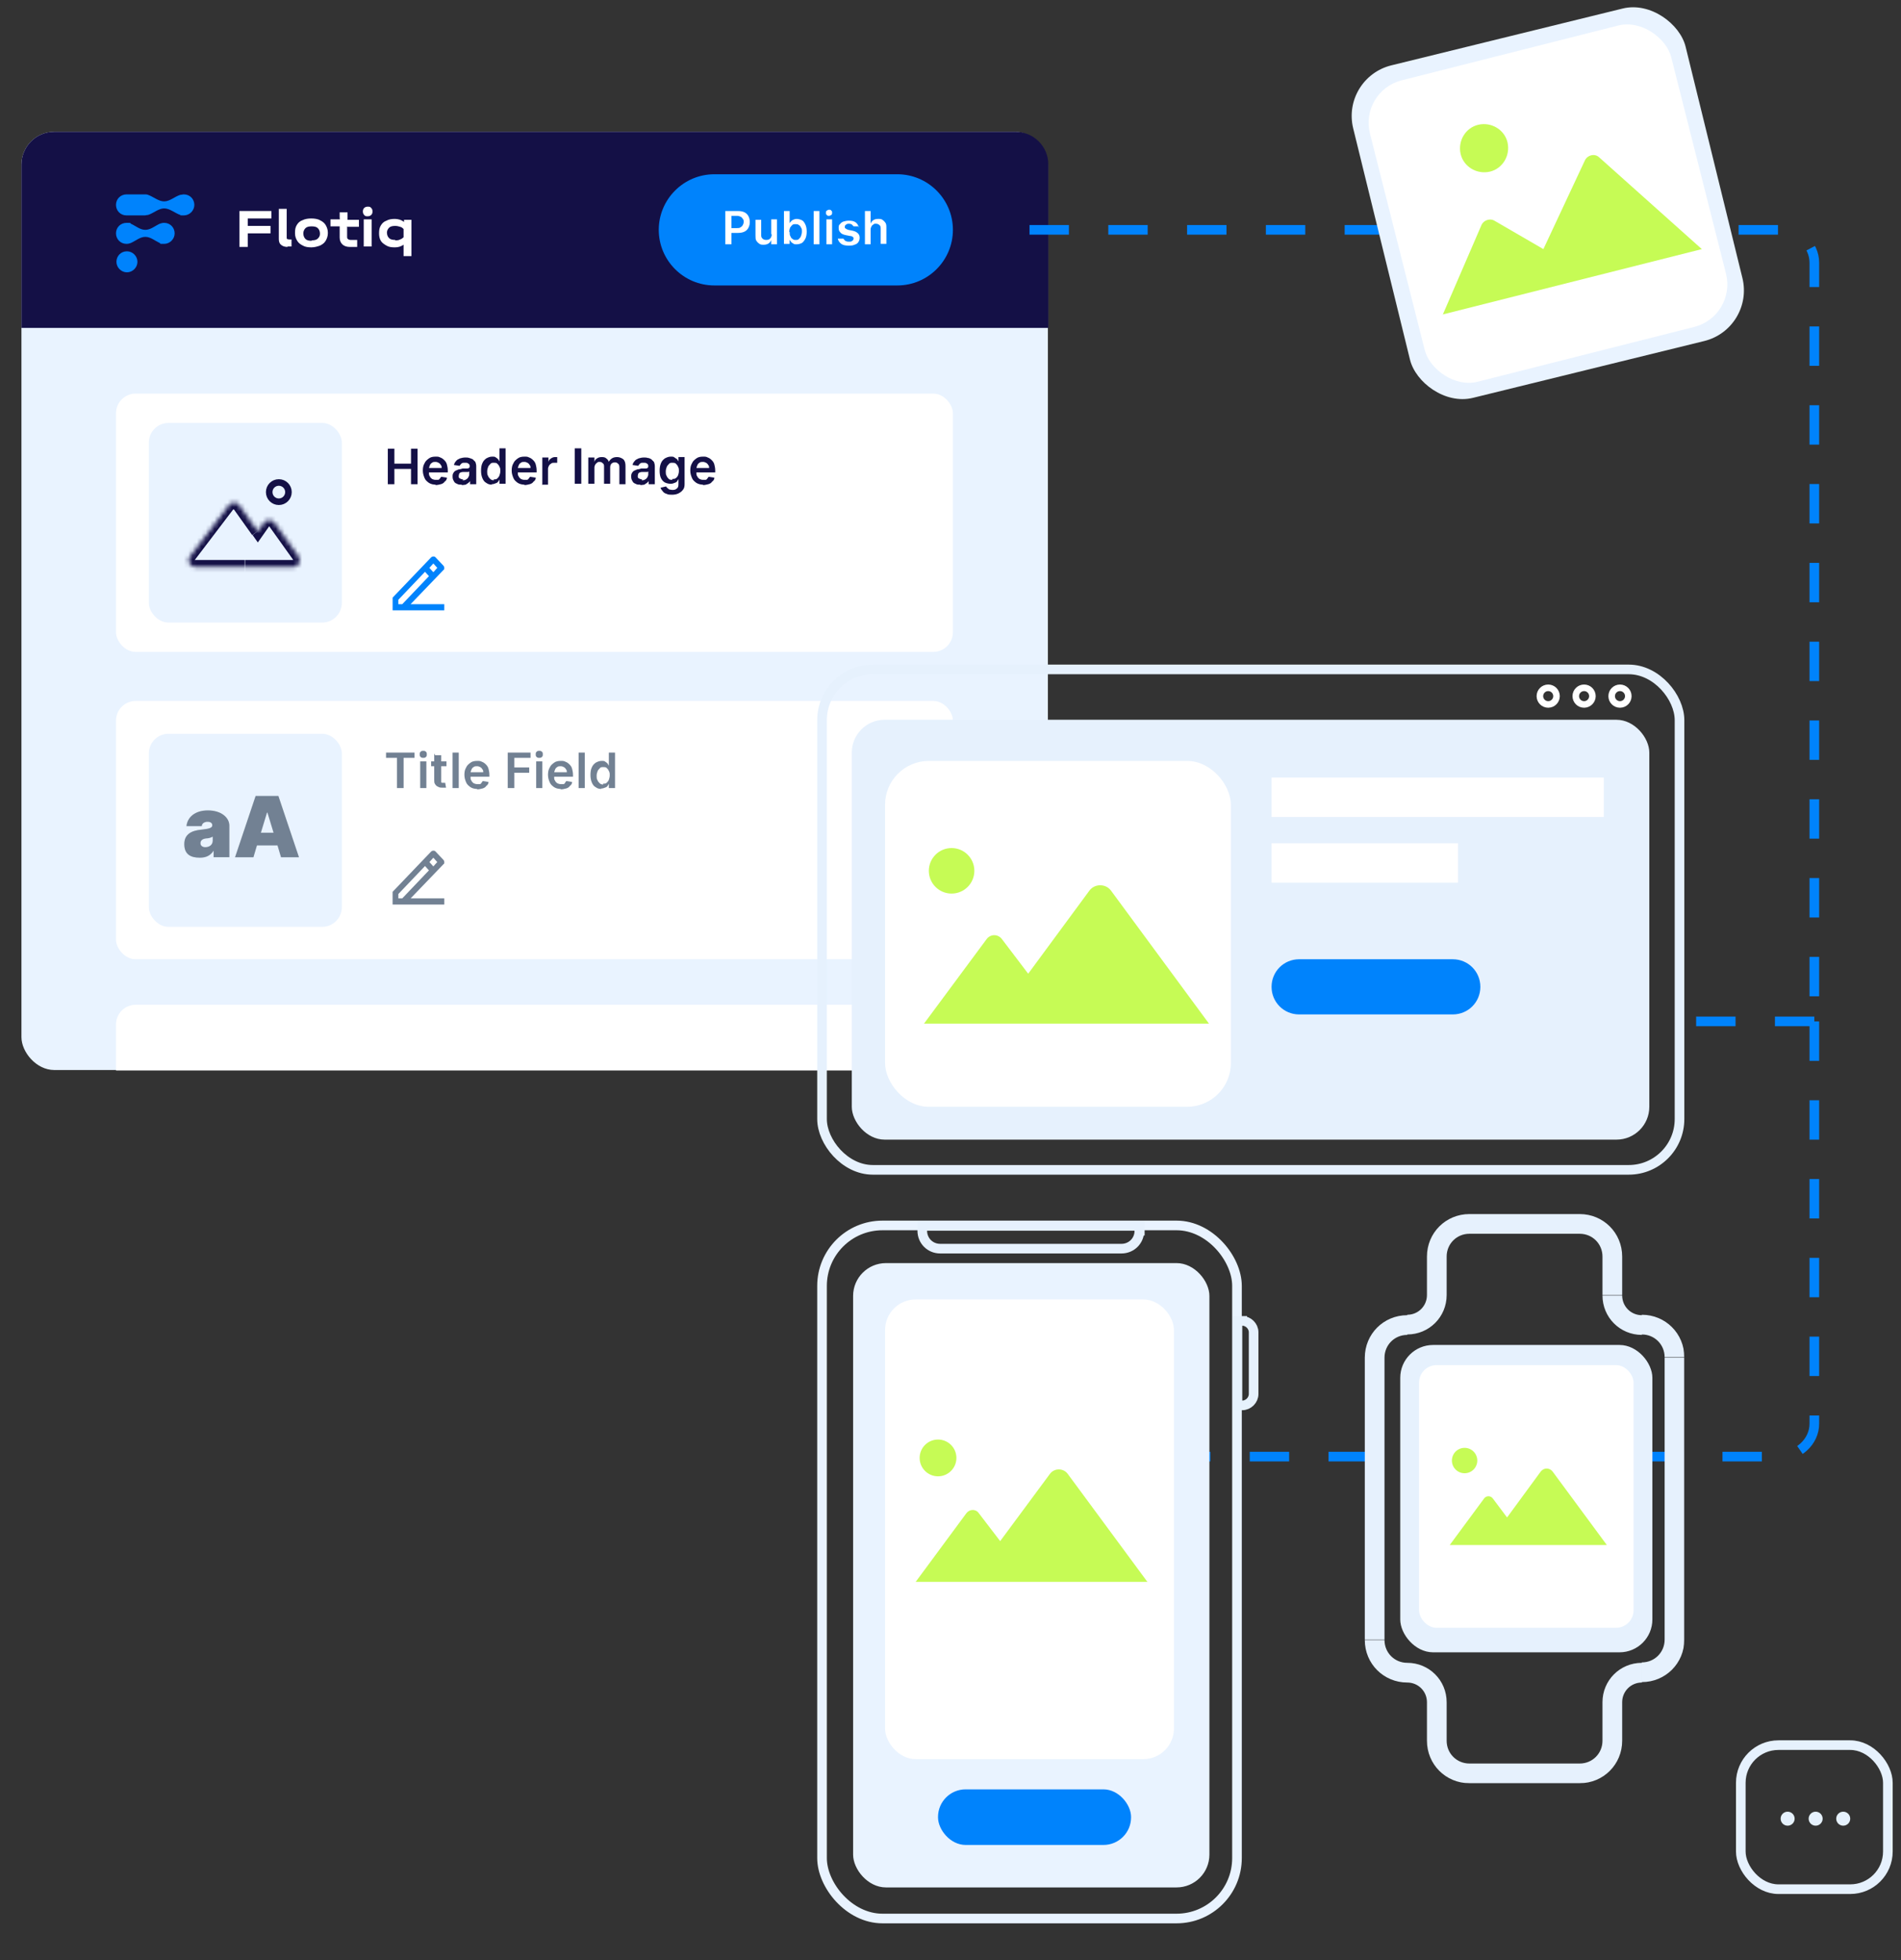
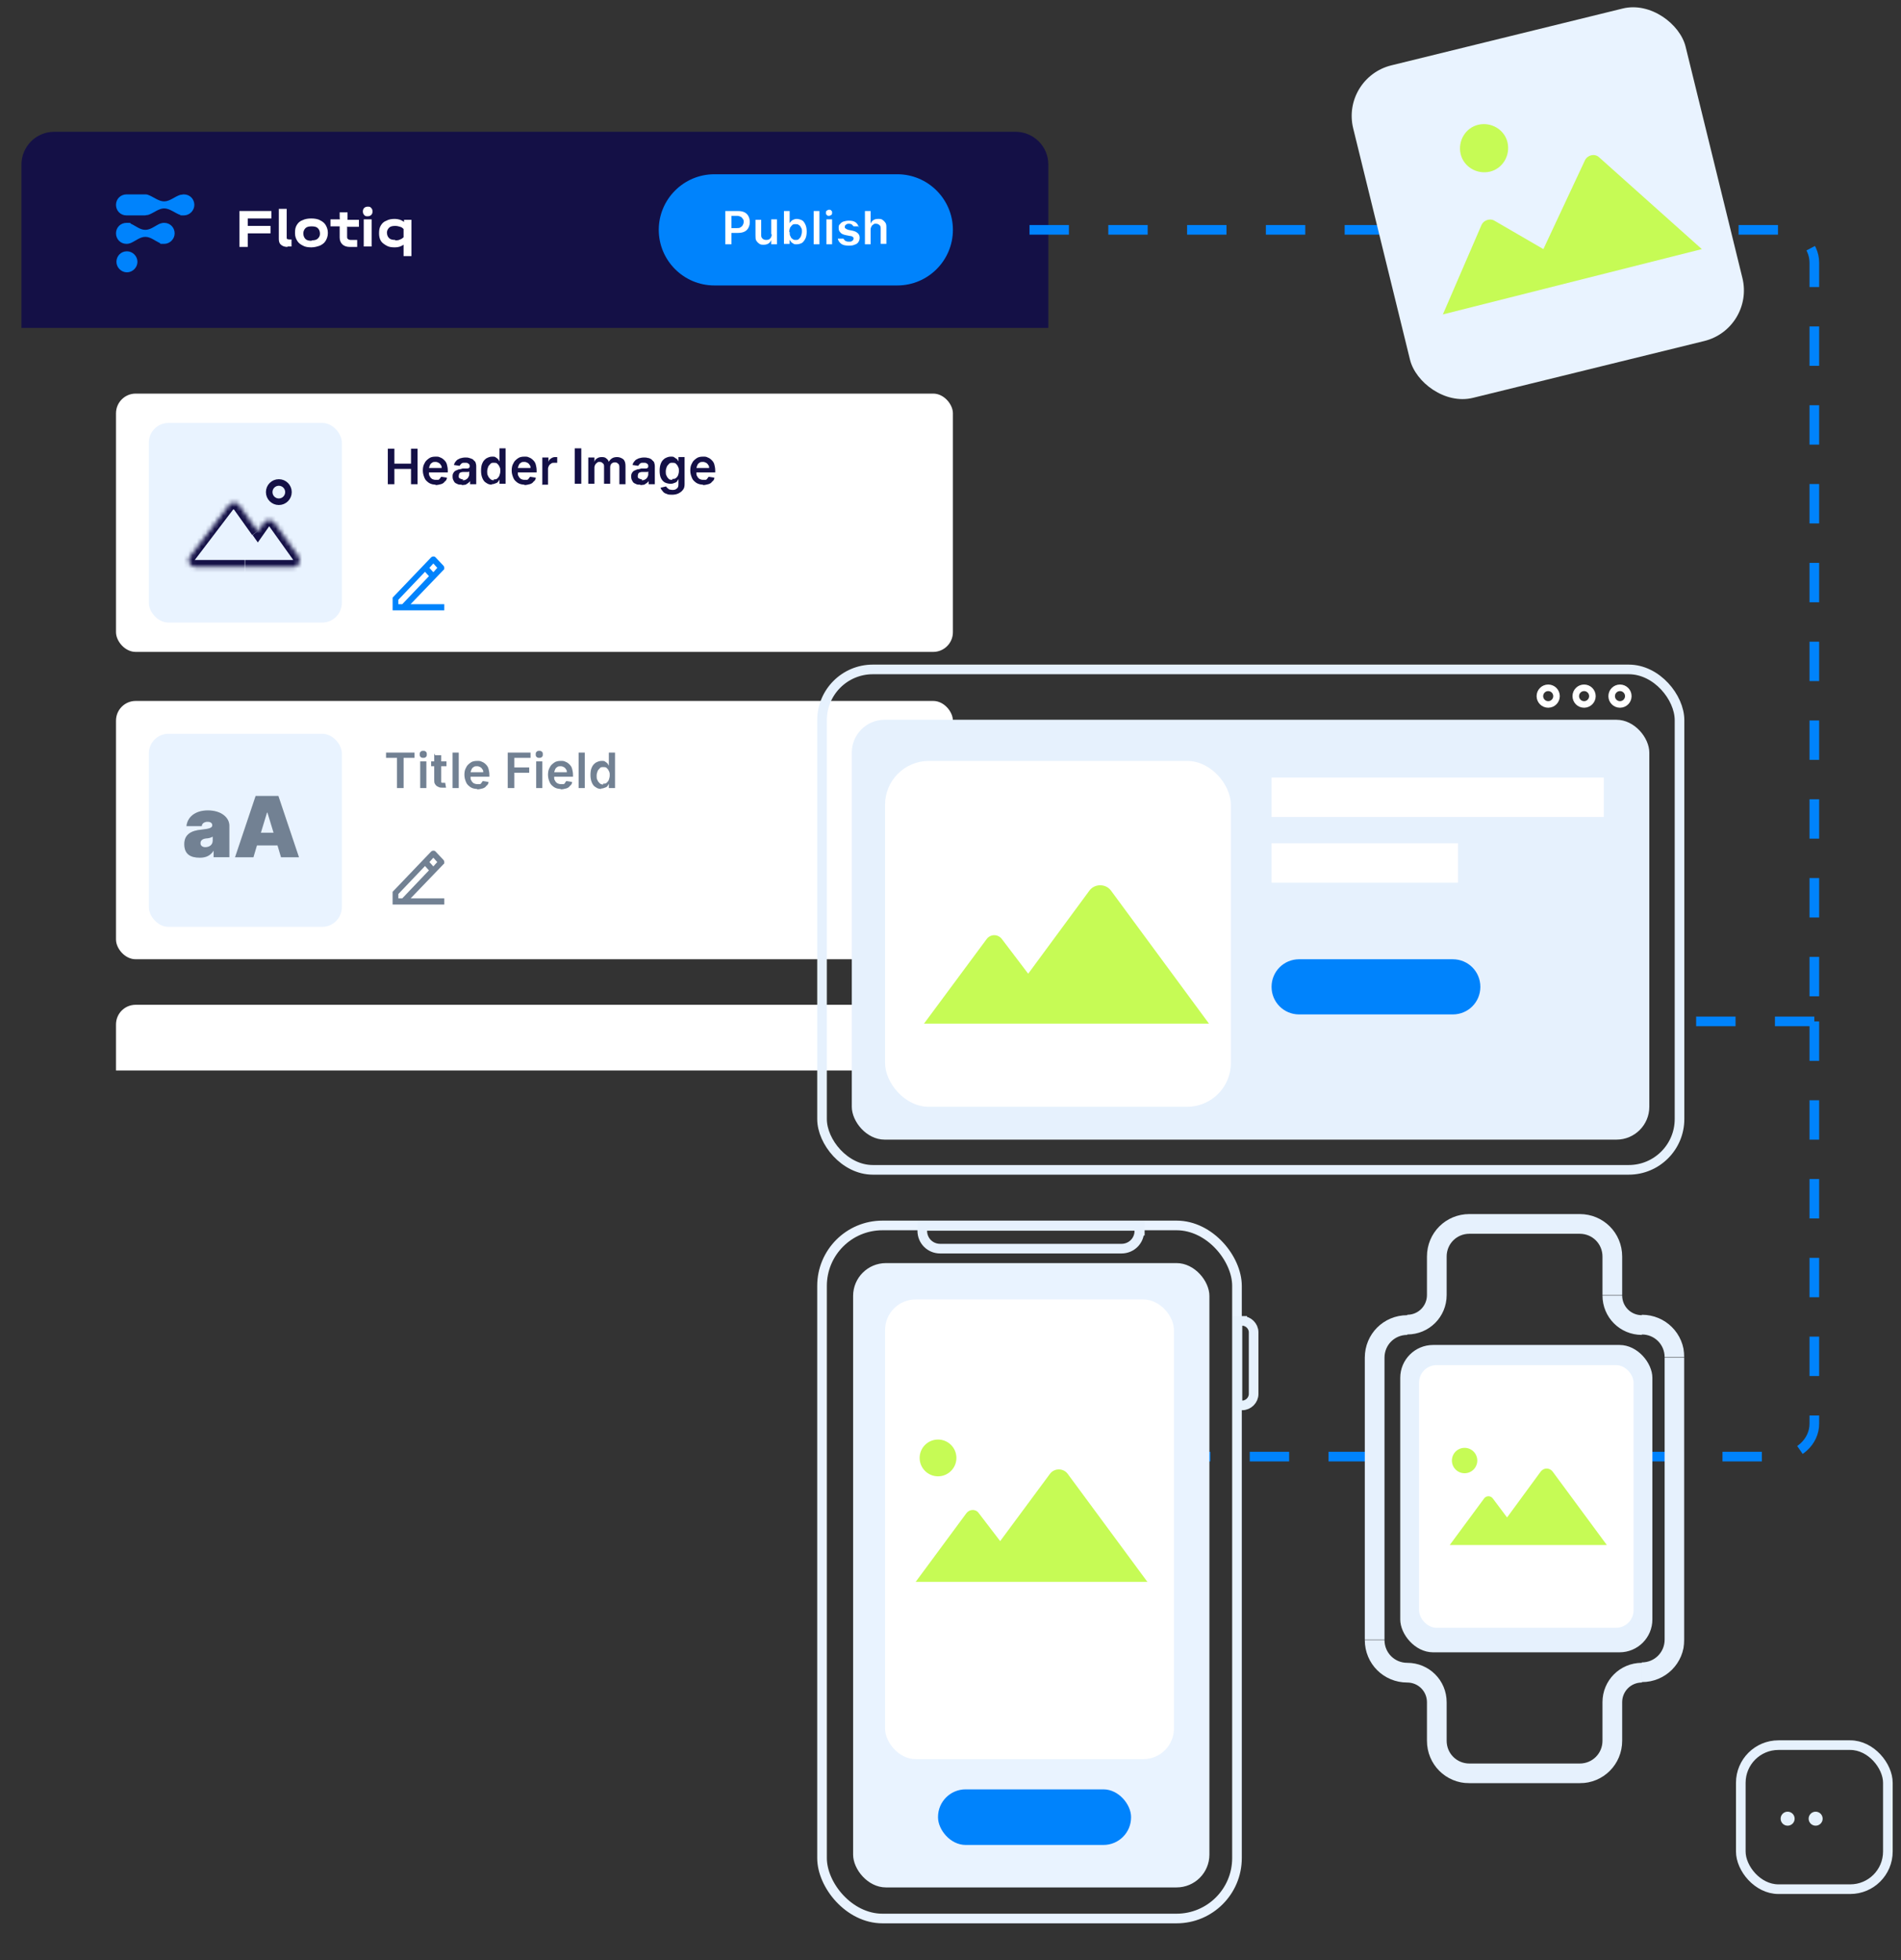
<svg xmlns="http://www.w3.org/2000/svg" id="Warstwa_1" version="1.1" viewBox="0 0 434.3 447.7">
  <rect x="0" y="0" width="434.3" height="447.7" fill="#333333" stroke="none" />
  <defs>
    <style>
      .st0, .st1, .st2, .st3, .st4, .st5, .st6 {
        fill: none;
      }

      .st7 {
        mask: url(#mask);
      }

      .st1 {
        stroke: #0083fc;
        stroke-dasharray: 9 9;
      }

      .st1, .st3, .st5 {
        stroke-width: 2.2px;
      }

      .st8, .st9 {
        fill: #e6f1fd;
      }

      .st10, .st11, .st12 {
        fill-rule: evenodd;
      }

      .st10, .st13 {
        fill: #fff;
      }

      .st2 {
        stroke: #141046;
      }

      .st2, .st6 {
        stroke-width: 1.5px;
      }

      .st3, .st9, .st4 {
        stroke: #e6f1fd;
      }

      .st14 {
        fill-opacity: .2;
      }

      .st15 {
        mask: url(#mask-1);
      }

      .st9, .st4 {
        stroke-miterlimit: 10;
      }

      .st16 {
        clip-path: url(#clippath-1);
      }

      .st17 {
        fill: #e9f3ff;
      }

      .st18 {
        fill: #8ea1b8;
      }

      .st19 {
        fill: #141046;
      }

      .st20 {
        opacity: .2;
      }

      .st21 {
        fill: #c6fb55;
      }

      .st4 {
        stroke-width: 2.2px;
      }

      .st12, .st22 {
        fill: #0083fc;
      }

      .st5 {
        stroke: #e9f3ff;
      }

      .st6 {
        stroke: #fff;
      }

      .st23 {
        clip-path: url(#clippath);
      }
    </style>
    <clipPath id="clippath">
      <rect class="st0" x="87.8" y="125" width="15.7" height="16.4" />
    </clipPath>
    <clipPath id="clippath-1">
      <rect class="st0" x="87.8" y="192.2" width="15.7" height="16.4" />
    </clipPath>
    <mask id="mask" x="41.5" y="113.3" width="28.5" height="17.7" maskUnits="userSpaceOnUse">
      <g id="path-16-inside-1_4275_11378">
        <path class="st10" d="M54.7,115.4c-.6-.8-1.8-.8-2.4,0l-8.9,11.7c-.8,1,0,2.4,1.2,2.4h11.4s0,0,0,0h11c1.2,0,1.9-1.4,1.2-2.4l-5.5-7.7c-.6-.8-1.8-.8-2.4,0l-1.4,2-4.2-5.9Z" />
      </g>
    </mask>
    <mask id="mask-1" x="311" y="276.6" width="74" height="131" maskUnits="userSpaceOnUse">
      <g id="path-54-outside-2_4275_11378">
        <rect class="st13" x="311" y="276.6" width="74" height="131" />
        <path class="st11" d="M335.7,279.6c-4.1,0-7.5,3.3-7.5,7.5v8.8c0,3.7-3,6.8-6.8,6.8s-7.5,3.3-7.5,7.5v64.5c0,4.1,3.3,7.5,7.5,7.5s6.8,3,6.8,6.8v8.8c0,4.1,3.3,7.5,7.5,7.5h25.2c4.1,0,7.5-3.3,7.5-7.5v-8.8c0-3.7,3-6.8,6.8-6.8s7.5-3.3,7.5-7.5v-64.5c0-4.1-3.3-7.5-7.5-7.5s-6.8-3-6.8-6.8v-8.8c0-4.1-3.3-7.5-7.5-7.5h-25.2Z" />
      </g>
    </mask>
  </defs>
-   <rect class="st17" x="4.9" y="30.1" width="234.5" height="214.3" rx="7.5" ry="7.5" />
  <rect class="st13" x="26.5" y="89.9" width="191.2" height="59" rx="4.5" ry="4.5" />
  <rect class="st13" x="26.5" y="160.1" width="191.2" height="59" rx="4.5" ry="4.5" />
  <path class="st13" d="M26.5,234c0-2.5,2-4.5,4.5-4.5h182.2c2.5,0,4.5,2,4.5,4.5v10.5H26.5v-10.5Z" />
  <g class="st23">
    <path class="st22" d="M91,138h.9l6.1-6.4-.9-1-6.1,6.4v1ZM101.5,139.4h-11.8v-2.9l8.8-9.2c.1-.1.3-.2.5-.2s.3,0,.5.2l1.8,1.9c.1.1.2.3.2.5s0,.4-.2.5l-7.5,7.8h7.7v1.4ZM98.1,129.7l.9,1,.9-1-.9-1-.9,1Z" />
  </g>
  <g class="st16">
    <g>
      <path class="st18" d="M91,205.2h.9l6.1-6.4-.9-1-6.1,6.4v1ZM101.5,206.6h-11.8v-2.9l8.8-9.2c.1-.1.3-.2.5-.2s.3,0,.5.2l1.8,1.9c.1.1.2.3.2.5s0,.4-.2.5l-7.5,7.8h7.7v1.4ZM98.1,196.9l.9,1,.9-1-.9-1-.9,1Z" />
      <path class="st14" d="M91,205.2h.9l6.1-6.4-.9-1-6.1,6.4v1ZM101.5,206.6h-11.8v-2.9l8.8-9.2c.1-.1.3-.2.5-.2s.3,0,.5.2l1.8,1.9c.1.1.2.3.2.5s0,.4-.2.5l-7.5,7.8h7.7v1.4ZM98.1,196.9l.9,1,.9-1-.9-1-.9,1Z" />
    </g>
  </g>
  <rect class="st17" x="34" y="96.6" width="44.1" height="45.6" rx="4.5" ry="4.5" />
  <rect class="st17" x="34" y="167.6" width="44.1" height="44.1" rx="4.5" ry="4.5" />
  <path class="st19" d="M88.6,110.6v-8.1h1.5v3.4h3.8v-3.4h1.5v8.1h-1.5v-3.5h-3.8v3.5h-1.5ZM99.6,110.7c-.6,0-1.1-.1-1.6-.4-.4-.3-.8-.6-1-1.1-.2-.5-.4-1-.4-1.7s.1-1.2.4-1.7c.2-.5.6-.8,1-1.1.4-.3.9-.4,1.5-.4s.7,0,1.1.2c.3.1.6.3.9.6.3.3.5.6.6,1,.1.4.2.8.2,1.4v.4h-5v-1h3.6c0-.3,0-.5-.2-.7-.1-.2-.3-.4-.5-.5-.2-.1-.4-.2-.7-.2s-.6,0-.8.2c-.2.1-.4.3-.5.6-.1.2-.2.5-.2.8v.8c0,.4,0,.7.2.9.1.3.3.4.5.6.2.1.5.2.8.2s.4,0,.6,0c.2,0,.3-.2.4-.3.1-.1.2-.3.3-.4l1.3.2c0,.4-.2.7-.5.9-.2.3-.5.5-.9.6-.4.1-.8.2-1.3.2ZM105.4,110.7c-.4,0-.7,0-1-.2-.3-.1-.6-.3-.7-.6-.2-.3-.3-.6-.3-1s0-.6.2-.9c.1-.2.3-.4.5-.5.2-.1.5-.2.7-.3.3,0,.6-.1.9-.2.4,0,.6,0,.9,0,.2,0,.4,0,.5-.1.1,0,.2-.2.2-.3h0c0-.3,0-.6-.3-.7-.2-.2-.4-.2-.8-.2s-.6,0-.8.2c-.2.2-.3.3-.4.5l-1.3-.2c.1-.4.3-.7.5-.9.2-.3.5-.4.9-.6.4-.1.7-.2,1.2-.2s.6,0,.9.1.6.2.8.3c.2.2.4.4.6.6.1.3.2.6.2,1v4.1h-1.4v-.8h0c0,.2-.2.3-.4.5-.2.1-.4.3-.6.4-.2,0-.5.1-.8.1ZM105.7,109.7c.3,0,.5,0,.8-.2.2-.1.4-.3.5-.5.1-.2.2-.4.2-.6v-.7s-.1,0-.2.1c-.1,0-.2,0-.4,0-.1,0-.3,0-.4,0-.1,0-.2,0-.3,0-.2,0-.4,0-.6.1-.2,0-.3.2-.4.3,0,.1-.1.3-.1.5,0,.3,0,.5.3.6.2.1.4.2.7.2ZM112.4,110.7c-.5,0-.9-.1-1.3-.4-.4-.2-.7-.6-.9-1.1-.2-.5-.3-1-.3-1.7s.1-1.3.3-1.7c.2-.5.5-.8.9-1.1.4-.2.8-.4,1.3-.4s.7,0,.9.2c.2.1.4.3.5.4.1.2.2.3.3.5h0v-3h1.4v8.1h-1.4v-1h0c0,.1-.2.3-.3.5-.1.2-.3.3-.6.4-.2.1-.5.2-.9.2ZM112.8,109.5c.3,0,.6,0,.8-.2.2-.2.4-.4.5-.7.1-.3.2-.6.2-1s0-.7-.2-1c-.1-.3-.3-.5-.5-.7-.2-.2-.5-.2-.8-.2s-.6,0-.8.3c-.2.2-.4.4-.5.7-.1.3-.2.6-.2,1s0,.7.2,1c.1.3.3.5.5.7.2.2.5.3.8.3ZM119.9,110.7c-.6,0-1.1-.1-1.6-.4-.4-.3-.8-.6-1-1.1-.2-.5-.4-1-.4-1.7s.1-1.2.4-1.7c.2-.5.6-.8,1-1.1.4-.3.9-.4,1.5-.4s.7,0,1.1.2c.3.1.6.3.9.6.3.3.5.6.6,1,.1.4.2.8.2,1.4v.4h-5v-1h3.6c0-.3,0-.5-.2-.7-.1-.2-.3-.4-.5-.5-.2-.1-.4-.2-.7-.2s-.6,0-.8.2c-.2.1-.4.3-.5.6-.1.2-.2.5-.2.8v.8c0,.4,0,.7.2.9.1.3.3.4.5.6.2.1.5.2.8.2s.4,0,.6,0c.2,0,.3-.2.4-.3.1-.1.2-.3.3-.4l1.3.2c0,.4-.2.7-.5.9-.2.3-.5.5-.9.6-.4.1-.8.2-1.3.2ZM123.9,110.6v-6.1h1.4v1h0c.1-.4.3-.6.6-.8.3-.2.6-.3.9-.3s.2,0,.3,0c.1,0,.2,0,.2,0v1.3c0,0-.2,0-.3,0-.1,0-.3,0-.4,0-.3,0-.5,0-.7.2-.2.1-.4.3-.5.5-.1.2-.2.4-.2.7v3.6h-1.4ZM132.8,102.4v8.1h-1.5v-8.1h1.5ZM134.4,110.6v-6.1h1.4v1h0c.1-.4.3-.6.6-.8.3-.2.6-.3,1.1-.3s.8.1,1,.3c.3.2.5.5.6.8h0c.1-.3.4-.6.7-.8.3-.2.7-.3,1.2-.3s1,.2,1.4.5c.4.4.5.9.5,1.6v4.1h-1.4v-3.9c0-.4-.1-.7-.3-.8-.2-.2-.4-.3-.7-.3s-.6.1-.8.3c-.2.2-.3.5-.3.8v3.8h-1.4v-3.9c0-.3,0-.6-.3-.8-.2-.2-.4-.3-.7-.3s-.4,0-.6.2c-.2.1-.3.3-.4.4-.1.2-.2.4-.2.7v3.7h-1.4ZM146.2,110.7c-.4,0-.7,0-1-.2-.3-.1-.6-.3-.7-.6-.2-.3-.3-.6-.3-1s0-.6.2-.9c.1-.2.3-.4.5-.5.2-.1.5-.2.7-.3.3,0,.6-.1.9-.2.4,0,.6,0,.9,0,.2,0,.4,0,.5-.1.1,0,.2-.2.2-.3h0c0-.3,0-.6-.3-.7-.2-.2-.4-.2-.8-.2s-.6,0-.8.2c-.2.2-.3.3-.4.5l-1.3-.2c.1-.4.3-.7.5-.9.2-.3.5-.4.9-.6.4-.1.7-.2,1.2-.2s.6,0,.9.1c.3,0,.6.2.8.3.2.2.4.4.6.6.1.3.2.6.2,1v4.1h-1.4v-.8h0c0,.2-.2.3-.4.5-.2.1-.4.3-.6.4-.2,0-.5.1-.8.1ZM146.6,109.7c.3,0,.5,0,.8-.2.2-.1.4-.3.5-.5.1-.2.2-.4.2-.6v-.7s-.1,0-.2.1c-.1,0-.2,0-.4,0-.1,0-.3,0-.4,0-.1,0-.2,0-.3,0-.2,0-.4,0-.6.1-.2,0-.3.2-.4.3,0,.1-.1.3-.1.5,0,.3,0,.5.3.6.2.1.4.2.7.2ZM153.6,113c-.5,0-1,0-1.3-.2-.4-.1-.7-.3-.9-.6-.2-.2-.4-.5-.5-.8l1.3-.3c0,.1.1.2.3.4.1.1.3.2.4.3.2,0,.4.1.7.1s.7,0,1-.3c.3-.2.4-.5.4-1v-1.2h0c0,.1-.2.3-.3.5-.1.2-.3.3-.6.4-.2.1-.5.2-.9.2s-.9-.1-1.3-.3c-.4-.2-.7-.6-.9-1-.2-.4-.3-1-.3-1.7s.1-1.2.3-1.7c.2-.5.5-.8.9-1.1.4-.2.8-.4,1.3-.4s.7,0,.9.2c.2.1.4.3.6.4.1.2.2.3.3.5h0v-1h1.4v6.2c0,.5-.1,1-.4,1.3-.2.3-.6.6-1,.8-.4.2-.9.3-1.5.3ZM153.6,109.4c.3,0,.6,0,.8-.2.2-.1.4-.4.5-.6.1-.3.2-.6.2-1s0-.7-.2-1c-.1-.3-.3-.5-.5-.7-.2-.2-.5-.2-.8-.2s-.6,0-.8.3c-.2.2-.4.4-.5.7-.1.3-.2.6-.2,1s0,.7.2,1c.1.3.3.5.5.7.2.2.5.2.8.2ZM160.7,110.7c-.6,0-1.1-.1-1.6-.4-.4-.3-.8-.6-1-1.1-.2-.5-.4-1-.4-1.7s.1-1.2.4-1.7c.2-.5.6-.8,1-1.1.4-.3.9-.4,1.5-.4s.7,0,1.1.2c.3.1.6.3.9.6.3.3.5.6.6,1,.1.4.2.8.2,1.4v.4h-5v-1h3.6c0-.3,0-.5-.2-.7-.1-.2-.3-.4-.5-.5-.2-.1-.4-.2-.7-.2s-.6,0-.8.2c-.2.1-.4.3-.5.6-.1.2-.2.5-.2.8v.8c0,.4,0,.7.2.9.1.3.3.4.5.6.2.1.5.2.8.2s.4,0,.6,0c.2,0,.3-.2.4-.3.1-.1.2-.3.3-.4l1.3.2c0,.4-.2.7-.5.9-.2.3-.5.5-.9.6-.4.1-.8.2-1.3.2Z" />
  <path class="st18" d="M88.2,173.1v-1.2h6.5v1.2h-2.5v6.9h-1.5v-6.9h-2.5ZM96,180v-6.1h1.4v6.1h-1.4ZM96.7,173.1c-.2,0-.4,0-.6-.2-.2-.2-.2-.3-.2-.6s0-.4.2-.6c.2-.2.4-.2.6-.2s.4,0,.6.2c.2.2.2.3.2.6s0,.4-.2.6c-.2.2-.4.2-.6.2ZM102,173.9v1.1h-3.5v-1.1h3.5ZM99.4,172.5h1.4v5.7c0,.2,0,.3,0,.4,0,.1.1.2.2.2,0,0,.2,0,.3,0s.2,0,.2,0c0,0,.1,0,.2,0l.2,1.1c0,0-.2,0-.3,0-.1,0-.3,0-.5,0-.4,0-.7,0-1-.2-.3-.1-.5-.3-.7-.6-.2-.3-.2-.6-.2-1v-6ZM104.8,171.9v8.1h-1.4v-8.1h1.4ZM109.1,180.2c-.6,0-1.1-.1-1.6-.4-.4-.3-.8-.6-1-1.1-.2-.5-.4-1-.4-1.7s.1-1.2.4-1.7c.2-.5.6-.8,1-1.1.4-.3.9-.4,1.5-.4s.7,0,1.1.2c.3.1.6.3.9.6.3.3.5.6.6,1,.1.4.2.8.2,1.4v.4h-5v-1h3.6c0-.3,0-.5-.2-.7-.1-.2-.3-.4-.5-.5-.2-.1-.4-.2-.7-.2s-.6,0-.8.2c-.2.1-.4.3-.5.6-.1.2-.2.5-.2.8v.8c0,.4,0,.7.2.9.1.3.3.4.5.6.2.1.5.2.8.2s.4,0,.6,0c.2,0,.3-.1.4-.3.1-.1.2-.3.3-.4l1.3.2c0,.4-.2.7-.5.9-.2.3-.5.5-.9.6-.4.1-.8.2-1.3.2ZM116,180v-8.1h5.2v1.2h-3.7v2.2h3.4v1.2h-3.4v3.5h-1.5ZM122.5,180v-6.1h1.4v6.1h-1.4ZM123.2,173.1c-.2,0-.4,0-.6-.2-.2-.2-.2-.3-.2-.6s0-.4.2-.6c.2-.2.4-.2.6-.2s.4,0,.6.2c.2.2.2.3.2.6s0,.4-.2.6c-.2.2-.4.2-.6.2ZM128.2,180.2c-.6,0-1.1-.1-1.6-.4-.4-.3-.8-.6-1-1.1-.2-.5-.4-1-.4-1.7s.1-1.2.4-1.7c.2-.5.6-.8,1-1.1.4-.3.9-.4,1.5-.4s.7,0,1.1.2c.3.1.6.3.9.6.3.3.5.6.6,1,.1.4.2.8.2,1.4v.4h-5v-1h3.6c0-.3,0-.5-.2-.7-.1-.2-.3-.4-.5-.5-.2-.1-.4-.2-.7-.2s-.6,0-.8.2c-.2.1-.4.3-.5.6-.1.2-.2.5-.2.8v.8c0,.4,0,.7.2.9.1.3.3.4.5.6.2.1.5.2.8.2s.4,0,.6,0c.2,0,.3-.1.4-.3s.2-.3.3-.4l1.3.2c0,.4-.2.7-.5.9-.2.3-.5.5-.9.6-.4.1-.8.2-1.3.2ZM133.6,171.9v8.1h-1.4v-8.1h1.4ZM137.4,180.2c-.5,0-.9-.1-1.3-.4-.4-.2-.7-.6-.9-1.1-.2-.5-.3-1-.3-1.7s.1-1.3.3-1.7c.2-.5.5-.8.9-1.1.4-.2.8-.4,1.3-.4s.7,0,.9.2c.2.1.4.3.5.4.1.2.2.3.3.5h0v-3h1.4v8.1h-1.4v-1h0c0,.1-.2.3-.3.5-.1.2-.3.3-.6.4-.2.1-.5.2-.9.2ZM137.8,179c.3,0,.6,0,.8-.2.2-.2.4-.4.5-.7.1-.3.2-.6.2-1s0-.7-.2-1c-.1-.3-.3-.5-.5-.7-.2-.2-.5-.2-.8-.2s-.6,0-.8.3c-.2.2-.4.4-.5.7-.1.3-.2.6-.2,1s0,.7.2,1c.1.3.3.5.5.7.2.2.5.3.8.3Z" />
  <path class="st14" d="M88.2,173.1v-1.2h6.5v1.2h-2.5v6.9h-1.5v-6.9h-2.5ZM96,180v-6.1h1.4v6.1h-1.4ZM96.7,173.1c-.2,0-.4,0-.6-.2-.2-.2-.2-.3-.2-.6s0-.4.2-.6c.2-.2.4-.2.6-.2s.4,0,.6.2c.2.2.2.3.2.6s0,.4-.2.6c-.2.2-.4.2-.6.2ZM102,173.9v1.1h-3.5v-1.1h3.5ZM99.4,172.5h1.4v5.7c0,.2,0,.3,0,.4,0,.1.1.2.2.2,0,0,.2,0,.3,0s.2,0,.2,0c0,0,.1,0,.2,0l.2,1.1c0,0-.2,0-.3,0-.1,0-.3,0-.5,0-.4,0-.7,0-1-.2-.3-.1-.5-.3-.7-.6-.2-.3-.2-.6-.2-1v-6ZM104.8,171.9v8.1h-1.4v-8.1h1.4ZM109.1,180.2c-.6,0-1.1-.1-1.6-.4-.4-.3-.8-.6-1-1.1-.2-.5-.4-1-.4-1.7s.1-1.2.4-1.7c.2-.5.6-.8,1-1.1.4-.3.9-.4,1.5-.4s.7,0,1.1.2c.3.1.6.3.9.6.3.3.5.6.6,1,.1.4.2.8.2,1.4v.4h-5v-1h3.6c0-.3,0-.5-.2-.7-.1-.2-.3-.4-.5-.5-.2-.1-.4-.2-.7-.2s-.6,0-.8.2c-.2.1-.4.3-.5.6-.1.2-.2.5-.2.8v.8c0,.4,0,.7.2.9.1.3.3.4.5.6.2.1.5.2.8.2s.4,0,.6,0c.2,0,.3-.1.4-.3.1-.1.2-.3.3-.4l1.3.2c0,.4-.2.7-.5.9-.2.3-.5.5-.9.6-.4.1-.8.2-1.3.2ZM116,180v-8.1h5.2v1.2h-3.7v2.2h3.4v1.2h-3.4v3.5h-1.5ZM122.5,180v-6.1h1.4v6.1h-1.4ZM123.2,173.1c-.2,0-.4,0-.6-.2-.2-.2-.2-.3-.2-.6s0-.4.2-.6c.2-.2.4-.2.6-.2s.4,0,.6.2c.2.2.2.3.2.6s0,.4-.2.6c-.2.2-.4.2-.6.2ZM128.2,180.2c-.6,0-1.1-.1-1.6-.4-.4-.3-.8-.6-1-1.1-.2-.5-.4-1-.4-1.7s.1-1.2.4-1.7c.2-.5.6-.8,1-1.1.4-.3.9-.4,1.5-.4s.7,0,1.1.2c.3.1.6.3.9.6.3.3.5.6.6,1,.1.4.2.8.2,1.4v.4h-5v-1h3.6c0-.3,0-.5-.2-.7-.1-.2-.3-.4-.5-.5-.2-.1-.4-.2-.7-.2s-.6,0-.8.2c-.2.1-.4.3-.5.6-.1.2-.2.5-.2.8v.8c0,.4,0,.7.2.9.1.3.3.4.5.6.2.1.5.2.8.2s.4,0,.6,0c.2,0,.3-.1.4-.3s.2-.3.3-.4l1.3.2c0,.4-.2.7-.5.9-.2.3-.5.5-.9.6-.4.1-.8.2-1.3.2ZM133.6,171.9v8.1h-1.4v-8.1h1.4ZM137.4,180.2c-.5,0-.9-.1-1.3-.4-.4-.2-.7-.6-.9-1.1-.2-.5-.3-1-.3-1.7s.1-1.3.3-1.7c.2-.5.5-.8.9-1.1.4-.2.8-.4,1.3-.4s.7,0,.9.2c.2.1.4.3.5.4.1.2.2.3.3.5h0v-3h1.4v8.1h-1.4v-1h0c0,.1-.2.3-.3.5-.1.2-.3.3-.6.4-.2.1-.5.2-.9.2ZM137.8,179c.3,0,.6,0,.8-.2.2-.2.4-.4.5-.7.1-.3.2-.6.2-1s0-.7-.2-1c-.1-.3-.3-.5-.5-.7-.2-.2-.5-.2-.8-.2s-.6,0-.8.3c-.2.2-.4.4-.5.7-.1.3-.2.6-.2,1s0,.7.2,1c.1.3.3.5.5.7.2.2.5.3.8.3Z" />
  <path class="st19" d="M4.9,37.6c0-4.1,3.3-7.5,7.5-7.5h219.6c4.1,0,7.5,3.3,7.5,7.5v37.3H4.9v-37.3Z" />
  <path class="st18" d="M45.7,195.9c1.4,0,2.4-.5,3.1-1.6h0v1.5h3.6v-7.2c0-1.9-1.9-3.5-4.9-3.5s-4.7,1.6-4.9,3.6h3.5c0-.6.6-1,1.3-1s1.1.3,1.1.8h0c0,.6-.7.8-2.5,1-2.2.2-3.9,1-3.9,3.3s1.4,3.1,3.5,3.1ZM46.9,193.5c-.6,0-1.1-.3-1.1-.9s.4-1,1.3-1.1c.6,0,1.1-.2,1.5-.4v.9c0,1-.8,1.5-1.7,1.5Z" />
  <path class="st14" d="M45.7,195.9c1.4,0,2.4-.5,3.1-1.6h0v1.5h3.6v-7.2c0-1.9-1.9-3.5-4.9-3.5s-4.7,1.6-4.9,3.6h3.5c0-.6.6-1,1.3-1s1.1.3,1.1.8h0c0,.6-.7.8-2.5,1-2.2.2-3.9,1-3.9,3.3s1.4,3.1,3.5,3.1ZM46.9,193.5c-.6,0-1.1-.3-1.1-.9s.4-1,1.3-1.1c.6,0,1.1-.2,1.5-.4v.9c0,1-.8,1.5-1.7,1.5Z" />
  <path class="st18" d="M57.9,195.8l.8-2.7h4.7l.8,2.7h4.1l-4.7-14h-5.2l-4.7,14h4.1ZM59.6,190.2l1.4-4.6h.1l1.4,4.6h-2.9Z" />
  <path class="st14" d="M57.9,195.8l.8-2.7h4.7l.8,2.7h4.1l-4.7-14h-5.2l-4.7,14h4.1ZM59.6,190.2l1.4-4.6h.1l1.4,4.6h-2.9Z" />
  <path class="st22" d="M150.5,52.5c0-7,5.7-12.7,12.7-12.7h41.8c7,0,12.7,5.7,12.7,12.7s-5.7,12.7-12.7,12.7h-41.8c-7,0-12.7-5.7-12.7-12.7Z" />
  <path class="st13" d="M165.7,55.8v-7.6h2.9c.6,0,1.1.1,1.5.3.4.2.7.5.9.9.2.4.3.8.3,1.3s-.1.9-.3,1.3c-.2.4-.5.7-.9.9-.4.2-.9.3-1.5.3h-1.9v-1.1h1.7c.3,0,.6,0,.8-.2.2-.1.4-.3.5-.5.1-.2.2-.4.2-.7s0-.5-.2-.7c-.1-.2-.3-.4-.5-.5-.2-.1-.5-.2-.8-.2h-1.3v6.5h-1.4ZM176.2,53.4v-3.3h1.3v5.7h-1.3v-1h0c-.1.3-.3.6-.6.8-.3.2-.7.3-1.1.3s-.7,0-1-.2c-.3-.2-.5-.4-.7-.7-.2-.3-.2-.7-.2-1.2v-3.6h1.3v3.4c0,.4,0,.6.3.9.2.2.5.3.8.3s.4,0,.6-.1c.2,0,.3-.2.5-.4.1-.2.2-.4.2-.7ZM179.1,55.8v-7.6h1.3v2.8h0c0-.1.2-.3.3-.4.1-.2.3-.3.5-.4.2-.1.5-.2.8-.2s.8.1,1.2.3c.4.2.6.6.8,1,.2.4.3,1,.3,1.6s-.1,1.2-.3,1.6c-.2.4-.5.8-.8,1-.4.2-.8.3-1.2.3s-.6,0-.8-.2c-.2-.1-.4-.2-.5-.4-.1-.2-.2-.3-.3-.4h0v.9h-1.3ZM180.4,53c0,.4,0,.7.2,1,.1.3.3.5.5.6.2.2.4.2.7.2s.5,0,.7-.2c.2-.2.4-.4.5-.7.1-.3.2-.6.2-1s0-.7-.2-.9c-.1-.3-.3-.5-.5-.6-.2-.2-.5-.2-.8-.2s-.5,0-.7.2c-.2.2-.4.4-.5.6-.1.3-.2.6-.2,1ZM187.2,48.2v7.6h-1.3v-7.6h1.3ZM188.8,55.8v-5.7h1.3v5.7h-1.3ZM189.4,49.3c-.2,0-.4,0-.5-.2-.2-.1-.2-.3-.2-.5s0-.4.2-.5c.2-.1.3-.2.5-.2s.4,0,.5.2c.2.1.2.3.2.5s0,.4-.2.5c-.2.1-.3.2-.5.2ZM196.2,51.7h-1.2s0-.1-.2-.2c0-.1-.2-.2-.3-.3-.1,0-.3-.1-.5-.1s-.5,0-.7.2c-.2.1-.3.3-.3.5,0,.2,0,.3.2.4.1.1.3.2.6.3l1,.2c.5.1.9.3,1.2.6.3.3.4.6.4,1,0,.4-.1.7-.3,1-.2.3-.5.5-.9.6-.4.2-.8.2-1.3.2-.7,0-1.3-.1-1.7-.4-.4-.3-.7-.7-.8-1.2h1.3c0,.1.2.3.4.5.2.1.4.2.8.2s.6,0,.8-.2c.2-.1.3-.3.3-.5s0-.3-.2-.4c-.1-.1-.3-.2-.6-.2l-1-.2c-.5-.1-1-.3-1.2-.6-.3-.3-.4-.6-.4-1,0-.4,0-.7.3-.9.2-.3.5-.5.8-.6.3-.1.8-.2,1.2-.2.7,0,1.2.1,1.6.4.4.3.6.7.7,1.2ZM198.9,52.5v3.3h-1.3v-7.6h1.3v2.9h0c.1-.3.3-.6.6-.8.3-.2.6-.3,1.1-.3s.7,0,1,.2c.3.2.5.4.7.7.2.3.2.7.2,1.2v3.6h-1.3v-3.4c0-.4,0-.7-.3-.9-.2-.2-.5-.3-.8-.3s-.4,0-.6.2c-.2.1-.3.2-.4.4-.1.2-.2.4-.2.7Z" />
  <circle class="st2" cx="63.7" cy="112.4" r="2.2" />
  <g class="st7">
    <path class="st19" d="M52.3,115.4l-1.2-.9h0l1.2.9ZM54.7,115.4l1.2-.9h0l-1.2.9ZM43.3,127l1.2.9h0l-1.2-.9ZM55.9,129.4v-1.5c0,0,0,0,0,0h0v1.5ZM68.2,127.1l-1.2.9,1.2-.9ZM62.7,119.4l1.2-.9h0l-1.2.9ZM60.3,119.4l-1.2-.9h0l1.2.9ZM58.9,121.3l-1.2.9,1.2,1.7,1.2-1.7-1.2-.9ZM53.4,116.3h0l2.4-1.7c-1.2-1.6-3.6-1.7-4.8,0l2.4,1.8ZM44.5,127.9l8.9-11.7-2.4-1.8-8.9,11.7,2.4,1.8ZM44.5,127.9h0l-2.4-1.8c-1.5,2,0,4.8,2.4,4.8v-3ZM55.9,127.9h-11.4v3h11.4v-3ZM56,127.9h0v3c0,0,0,0,0,0v-3ZM67,127.9h-11v3h11v-3ZM67,127.9h0v3c2.4,0,3.8-2.8,2.4-4.7l-2.4,1.7ZM61.5,120.2l5.5,7.7,2.4-1.7-5.5-7.7-2.4,1.7ZM61.5,120.2h0l2.4-1.7c-1.2-1.7-3.7-1.7-4.9,0l2.4,1.7ZM60.1,122.2l1.4-2-2.4-1.7-1.4,2,2.4,1.7ZM53.4,116.3l4.2,5.9,2.4-1.7-4.2-5.9-2.4,1.7Z" />
  </g>
  <path class="st1" d="M235.2,52.5h171.1c4.5,0,8.2,3.3,8.2,7.5v173.3M414.5,233.3h-32.9M414.5,233.3v91.9c0,4.1-3.7,7.5-8.2,7.5h-135.7" />
  <rect class="st8" x="194.6" y="164.4" width="182.2" height="95.9" rx="7.5" ry="7.5" />
  <path class="st22" d="M296.8,219.1h35.1c3.5,0,6.3,2.8,6.3,6.3h0c0,3.5-2.8,6.3-6.3,6.3h-35.1c-3.5,0-6.3-2.8-6.3-6.3h0c0-3.5,2.8-6.3,6.3-6.3Z" />
  <rect class="st13" x="290.5" y="177.6" width="75.9" height="9" />
  <rect class="st13" x="290.5" y="192.6" width="42.6" height="9" />
  <g class="st20">
    <rect class="st18" x="207.3" y="178" width="43.3" height="9" />
    <rect class="st14" x="207.3" y="178" width="43.3" height="9" />
  </g>
  <g class="st20">
    <rect class="st18" x="207.3" y="207.9" width="43.3" height="9" />
    <rect class="st14" x="207.3" y="207.9" width="43.3" height="9" />
  </g>
  <g class="st20">
    <rect class="st18" x="207.3" y="222.8" width="43.3" height="9" />
    <rect class="st14" x="207.3" y="222.8" width="43.3" height="9" />
  </g>
  <g class="st20">
    <rect class="st18" x="207.3" y="192.9" width="69" height="9" />
    <rect class="st14" x="207.3" y="192.9" width="69" height="9" />
  </g>
  <rect class="st17" x="194.9" y="288.5" width="81.4" height="142.6" rx="7.5" ry="7.5" />
  <rect class="st22" x="214.3" y="408.7" width="44.1" height="12.7" rx="6.3" ry="6.3" />
  <g class="st20">
    <rect class="st18" x="207.3" y="302.8" width="56.3" height="9" />
    <rect class="st14" x="207.3" y="302.8" width="56.3" height="9" />
  </g>
  <g class="st20">
    <rect class="st18" x="207.3" y="361.3" width="56.3" height="9" />
    <rect class="st14" x="207.3" y="361.3" width="56.3" height="9" />
  </g>
  <g class="st20">
    <rect class="st18" x="207.3" y="332.1" width="56.3" height="9" />
    <rect class="st14" x="207.3" y="332.1" width="56.3" height="9" />
  </g>
  <g class="st20">
-     <rect class="st18" x="207.3" y="390.6" width="56.3" height="9" />
    <rect class="st14" x="207.3" y="390.6" width="56.3" height="9" />
  </g>
  <g class="st20">
    <rect class="st18" x="207.3" y="317.5" width="30.6" height="9" />
    <rect class="st14" x="207.3" y="317.5" width="30.6" height="9" />
  </g>
  <g class="st20">
    <rect class="st18" x="207.3" y="375.9" width="30.6" height="9" />
    <rect class="st14" x="207.3" y="375.9" width="30.6" height="9" />
  </g>
  <g class="st20">
    <rect class="st18" x="207.3" y="346.7" width="30.6" height="9" />
    <rect class="st14" x="207.3" y="346.7" width="30.6" height="9" />
  </g>
  <rect class="st17" x="314.5" y="7.5" width="78.2" height="78.2" rx="11.9" ry="11.9" transform="translate(-.9 85.5) rotate(-13.8)" />
  <rect class="st13" x="202.2" y="173.8" width="79" height="79" rx="10" ry="10" />
  <path class="st21" d="M276.2,233.8h-65.1l14.3-19.3c.9-1.2,2.6-1.2,3.5,0l6,7.9,14-19c1.2-1.6,3.7-1.6,4.9,0l22.4,30.4Z" />
-   <circle class="st21" cx="217.4" cy="198.9" r="5.2" />
  <rect class="st13" x="202.2" y="296.8" width="66" height="105" rx="7" ry="7" />
  <path class="st21" d="M262.2,361.3h-53l11.6-15.7c.7-.9,2.1-1,2.8,0l4.9,6.4,11.4-15.4c1-1.3,3-1.3,4,0l18.3,24.8Z" />
  <circle class="st21" cx="214.3" cy="333" r="4.2" />
  <rect class="st8" x="319.9" y="307.2" width="57.6" height="70.2" rx="7.5" ry="7.5" />
  <g class="st20">
    <rect class="st18" x="327.6" y="317.3" width="38.8" height="9" />
    <rect class="st14" x="327.6" y="317.3" width="38.8" height="9" />
  </g>
  <g class="st20">
    <rect class="st18" x="327.6" y="332.3" width="25.9" height="9" />
    <rect class="st14" x="327.6" y="332.3" width="25.9" height="9" />
  </g>
  <circle class="st6" cx="370.1" cy="159" r="1.9" />
  <circle class="st6" cx="361.9" cy="159" r="1.9" />
  <circle class="st6" cx="353.7" cy="159" r="1.9" />
  <path class="st13" d="M62,48.2v1.7h-5.4v1.7h5.2v1.7h-5.2v3.1h-1.9v-8.2h7.3Z" />
  <path class="st13" d="M65.7,56.4c-.7,0-1.2-.2-1.5-.5-.4-.3-.5-.8-.5-1.3v-6.9h1.8v6.5c0,.2,0,.3.1.4,0,0,.3.1.5.1h.5v1.6h-.9Z" />
  <path class="st13" d="M71.2,56.5c-.8,0-1.5-.1-2-.4-.6-.3-1-.6-1.3-1.1-.3-.5-.5-1-.5-1.7v-.2c0-.7.1-1.2.4-1.7.3-.5.7-.9,1.3-1.1.6-.3,1.3-.4,2-.4s1.5.1,2,.4c.6.3,1,.6,1.3,1.1.3.5.5,1.1.5,1.7v.2c0,.6-.2,1.2-.5,1.7-.3.5-.7.8-1.3,1.1-.6.2-1.2.4-2,.4ZM71.2,54.9c.6,0,1.1-.1,1.4-.4.3-.3.5-.6.5-1.1h0c0-.6-.2-1-.5-1.3-.3-.3-.8-.4-1.4-.4s-1.1.1-1.4.4c-.3.3-.5.7-.5,1.2h0c0,.6.2,1,.5,1.3.3.3.8.4,1.4.4Z" />
  <path class="st13" d="M79.3,51.7v2.4c0,.2,0,.4.2.5.1.1.3.2.6.2h1.5v1.6h-1.7c-.7,0-1.3-.2-1.7-.6-.4-.4-.6-.9-.6-1.6v-2.5h-2.1v-1.6h1.7c.2,0,.3,0,.4,0s0-.2,0-.4v-1.2h1.8v1.7h2.6v1.6h-2.6Z" />
  <path class="st13" d="M84.9,50.1v6.2h-1.8v-6.2h1.8ZM84,49.4c-.3,0-.6,0-.8-.3-.2-.2-.3-.5-.3-.8s.1-.6.3-.8c.2-.2.5-.3.8-.3s.6,0,.8.3c.2.2.3.4.3.8s-.1.6-.3.8c-.2.2-.5.3-.8.3Z" />
  <path class="st13" d="M94,50.1v8.4h-1.8v-2.6c-.6.4-1.2.6-2,.6s-1.4-.1-1.9-.4c-.5-.3-1-.6-1.3-1.1-.3-.5-.4-1.1-.4-1.7h0c0-.8.1-1.3.4-1.8.3-.5.7-.9,1.3-1.1.5-.3,1.2-.4,1.9-.4s1.5.2,2.1.7v-.5h1.7ZM90.3,54.9c.4,0,.7,0,1.1-.2.3-.1.6-.3.8-.5v-1.9c-.2-.2-.4-.4-.8-.5-.3-.1-.7-.2-1.1-.2-.6,0-1.1.1-1.4.4-.3.3-.5.7-.5,1.1h0c0,.6.2,1,.5,1.3.3.3.8.4,1.4.4Z" />
  <path class="st12" d="M26.5,46.8c0-1.4,1.1-2.4,2.4-2.4h4.1c.3,0,.6,0,.8.1,1.2.4,2.4,1.5,3.7,1.5s2.4-1.1,3.7-1.5c.3,0,.5-.1.8-.1,1.4,0,2.4,1.1,2.4,2.4s-1.1,2.4-2.4,2.4-.6,0-.8-.1c-1.2-.4-2.4-1.5-3.7-1.5s-2.4,1.1-3.7,1.5c-.3,0-.5.1-.8.1h-4.1c-1.4,0-2.4-1.1-2.4-2.4ZM26.5,53.3c0-1.4,1.1-2.4,2.4-2.4s.7,0,1,.2c1.1.5,2.1,1.4,3.3,1.4s2.2-.9,3.3-1.4c.3-.1.6-.2,1-.2,1.4,0,2.4,1.1,2.4,2.4s-1.1,2.4-2.4,2.4-.7,0-1-.2c-1.1-.5-2.1-1.4-3.3-1.4s-2.2.9-3.3,1.4c-.3.1-.6.2-1,.2-1.4,0-2.4-1.1-2.4-2.4ZM29,57.4c-1.4,0-2.4,1.1-2.4,2.4s1.1,2.4,2.4,2.4,2.4-1.1,2.4-2.4-1.1-2.4-2.4-2.4Z" />
  <path class="st22" d="M359.2,350.9h0c4.5,0,8.2,3.7,8.2,8.2h0c0,4.5-3.7,8.2-8.2,8.2h0c-4.5,0-8.2-3.7-8.2-8.2h0c0-4.5,3.7-8.2,8.2-8.2Z" />
  <rect class="st3" x="187.8" y="152.9" width="195.9" height="114.3" rx="11.6" ry="11.6" />
  <rect class="st5" x="187.8" y="279.9" width="94.8" height="158.3" rx="13.8" ry="13.8" />
  <g class="st15">
    <path class="st8" d="M330.5,287c0-2.9,2.3-5.2,5.2-5.2v-4.5c-5.4,0-9.7,4.3-9.7,9.7h4.5ZM330.5,295.8v-8.8h-4.5v8.8h4.5ZM316.3,310.1c0-2.9,2.3-5.2,5.2-5.2v-4.5c-5.4,0-9.7,4.3-9.7,9.7h4.5ZM316.3,374.5v-64.5h-4.5v64.5h4.5ZM321.5,379.8c-2.9,0-5.2-2.3-5.2-5.2h-4.5c0,5.4,4.3,9.7,9.7,9.7v-4.5ZM330.5,397.6v-8.8h-4.5v8.8h4.5ZM335.7,402.8c-2.9,0-5.2-2.3-5.2-5.2h-4.5c0,5.4,4.3,9.7,9.7,9.7v-4.5ZM360.9,402.8h-25.2v4.5h25.2v-4.5ZM366.1,397.6c0,2.9-2.3,5.2-5.2,5.2v4.5c5.4,0,9.7-4.3,9.7-9.7h-4.5ZM366.1,388.8v8.8h4.5v-8.8h-4.5ZM380.3,374.5c0,2.9-2.3,5.2-5.2,5.2v4.5c5.4,0,9.7-4.3,9.7-9.7h-4.5ZM380.3,310.1v64.5h4.5v-64.5h-4.5ZM375.1,304.8c2.9,0,5.2,2.3,5.2,5.2h4.5c0-5.4-4.3-9.7-9.7-9.7v4.5ZM366.1,287v8.8h4.5v-8.8h-4.5ZM360.9,281.8c2.9,0,5.2,2.3,5.2,5.2h4.5c0-5.4-4.3-9.7-9.7-9.7v4.5ZM335.7,281.8h25.2v-4.5h-25.2v4.5ZM375.1,300.4c-2.5,0-4.5-2-4.5-4.5h-4.5c0,5,4,9,9,9v-4.5ZM370.6,388.8c0-2.5,2-4.5,4.5-4.5v-4.5c-5,0-9,4-9,9h4.5ZM321.5,384.3c2.5,0,4.5,2,4.5,4.5h4.5c0-5-4-9-9-9v4.5ZM326,295.8c0,2.5-2,4.5-4.5,4.5v4.5c5,0,9-4,9-9h-4.5Z" />
  </g>
  <path class="st3" d="M260.4,281.1v-1.1h-49.7v1.1c0,2.3,1.8,4.1,4.1,4.1h41.4c2.3,0,4.1-1.8,4.1-4.1Z" />
  <path class="st3" d="M283.8,301.7h-1.1v19.3h1.1c1.4,0,2.6-1.2,2.6-2.6v-14.1c0-1.4-1.2-2.6-2.6-2.6Z" />
  <rect class="st4" x="397.7" y="398.6" width="33.6" height="32.9" rx="8.6" ry="8.6" />
  <circle class="st9" cx="408.4" cy="415.4" r="1.1" />
  <circle class="st9" cx="414.8" cy="415.4" r="1.1" />
-   <circle class="st9" cx="421.1" cy="415.4" r="1.1" />
-   <rect class="st13" x="318.2" y="11.2" width="71" height="71" rx="10" ry="10" transform="translate(-.7 88) rotate(-14.2)" />
  <path class="st21" d="M329.7,71.8l59.1-14.9-23.5-21c-1-.9-2.6-.5-3.2.7l-9.5,20.3-11.2-6.5c-1-.6-2.4-.1-2.9.9l-8.9,20.6h0Z" />
  <path class="st21" d="M340.4,39.2c2.9-.7,4.7-3.7,4-6.7-.7-2.9-3.7-4.7-6.7-4-2.9.7-4.7,3.7-4,6.7.7,2.9,3.7,4.7,6.7,4Z" />
  <rect class="st13" x="324.2" y="311.8" width="49" height="60" rx="4" ry="4" />
  <path class="st21" d="M367.2,352.9h-36l7.9-10.7c.5-.6,1.4-.6,1.9,0l3.3,4.4,7.7-10.5c.7-.9,2-.9,2.7,0l12.4,16.8Z" />
  <circle class="st21" cx="334.6" cy="333.6" r="2.9" />
</svg>